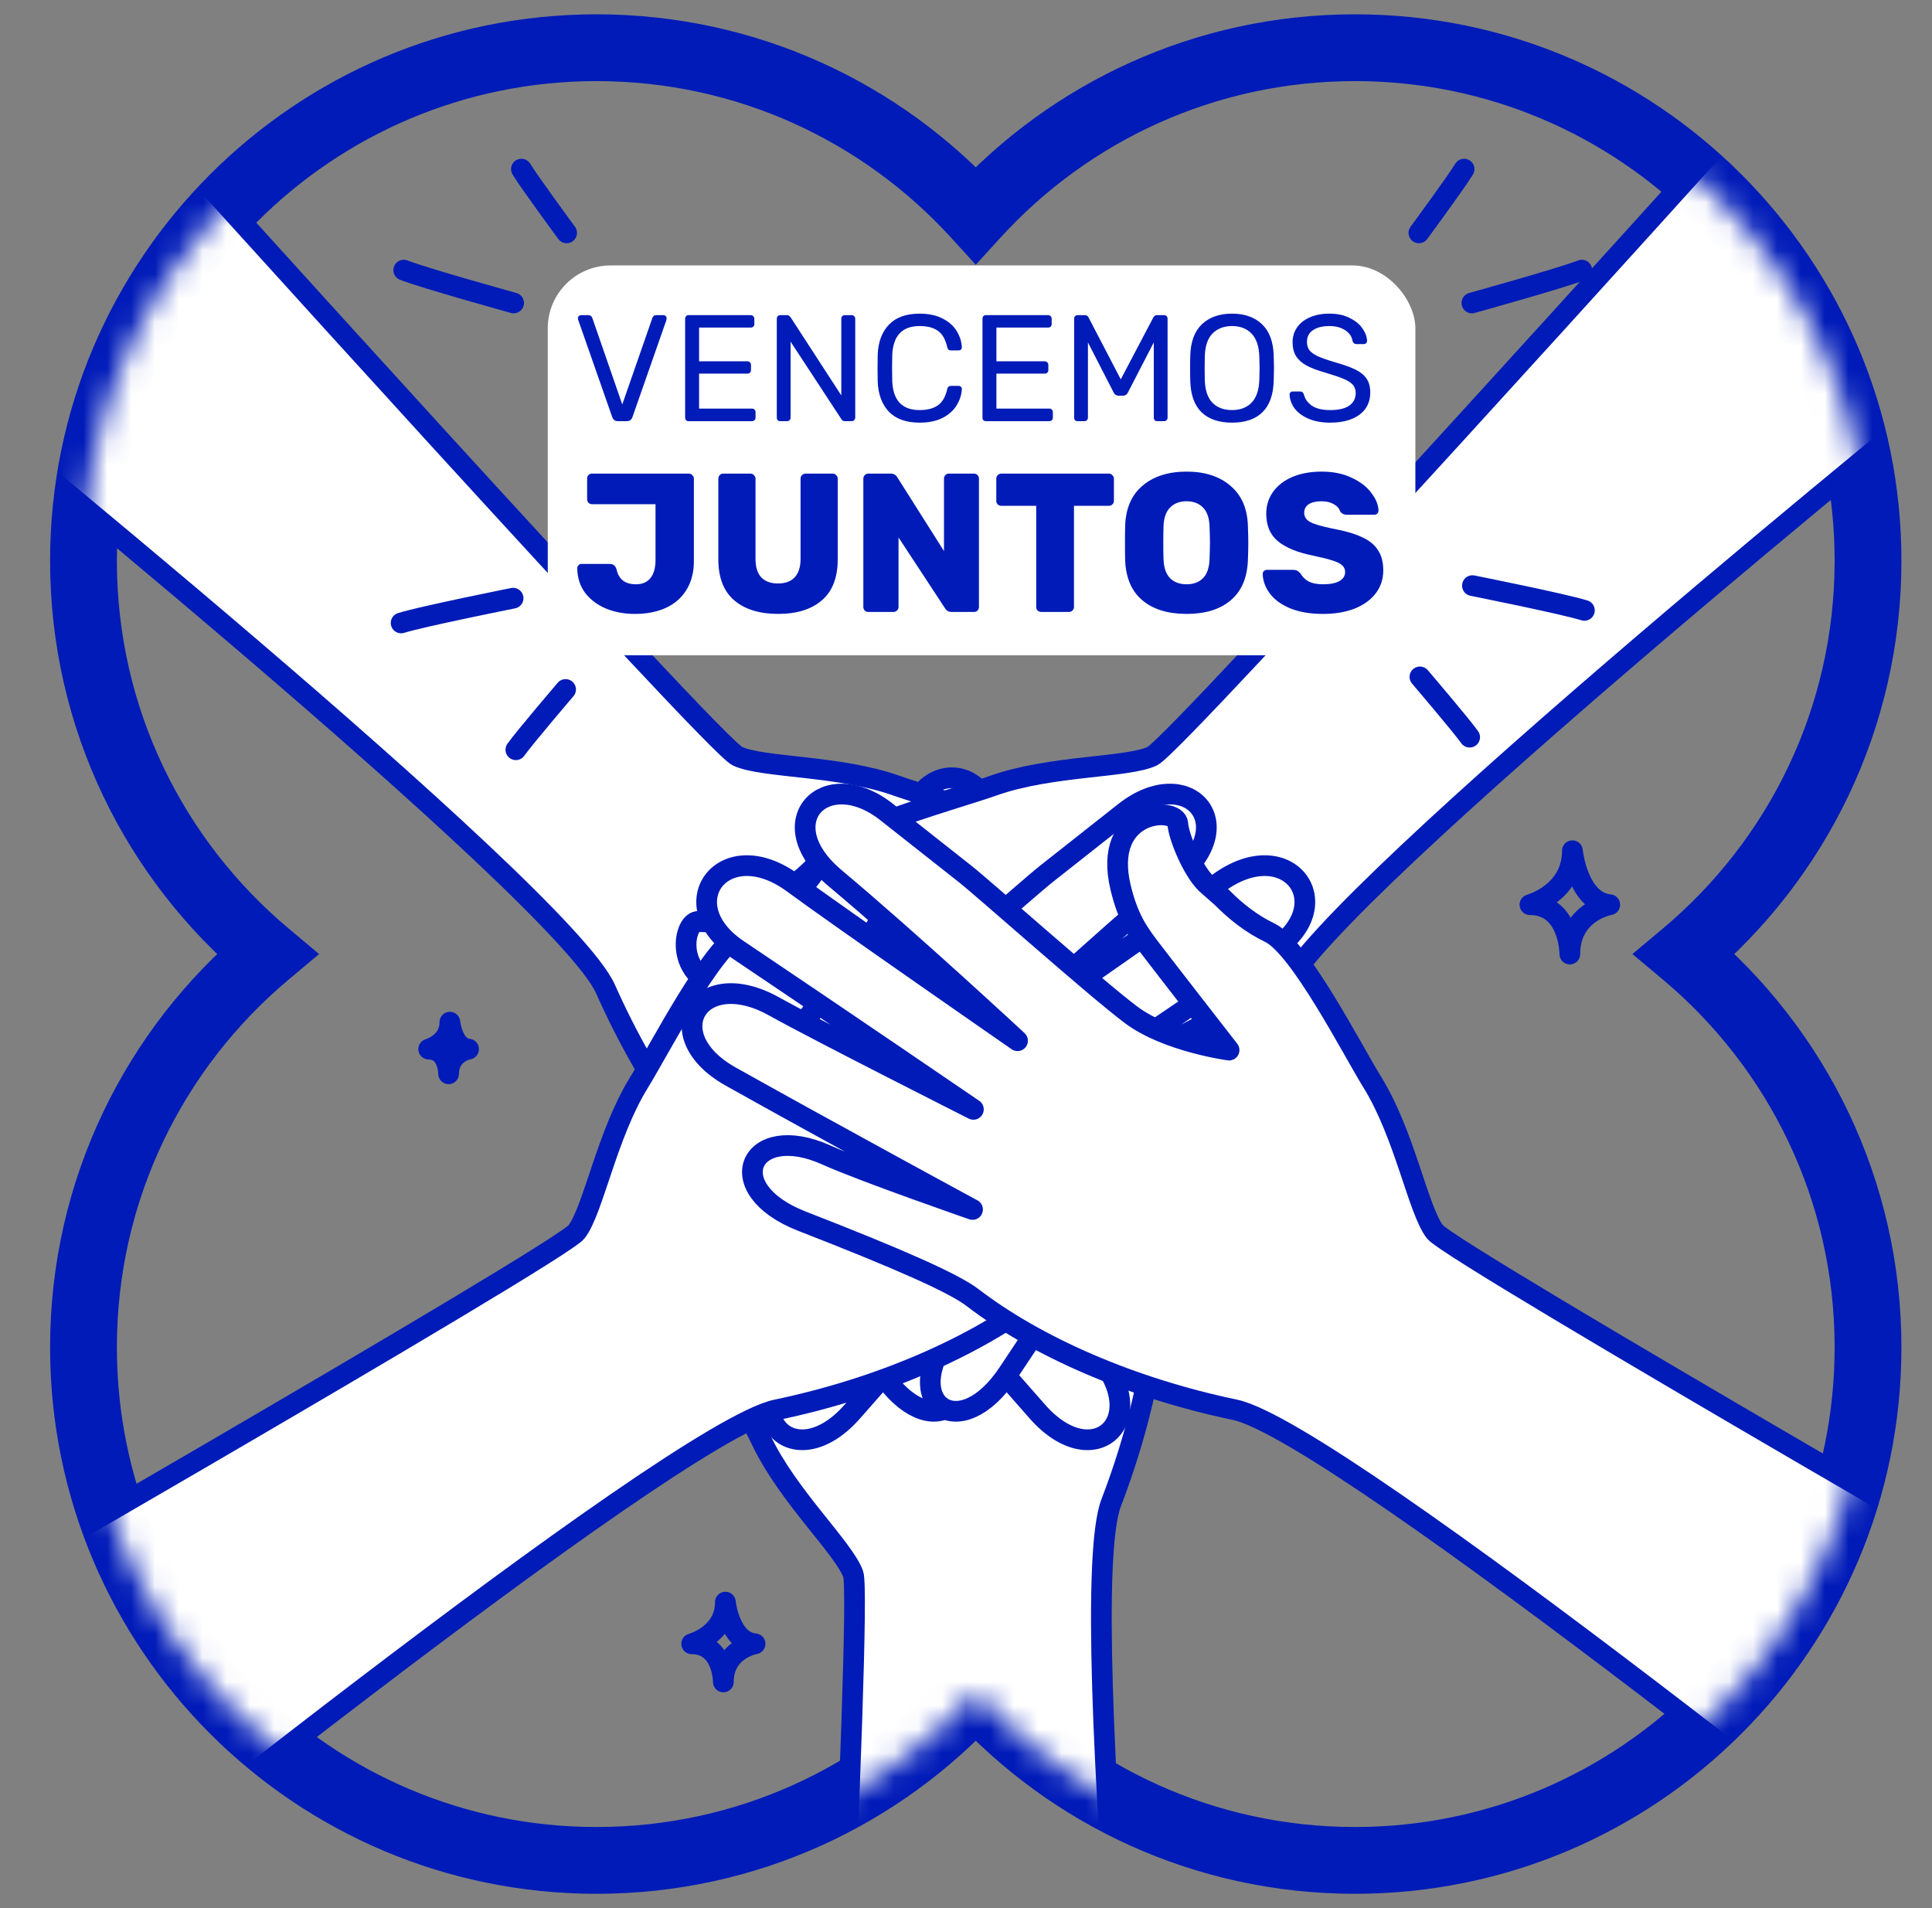
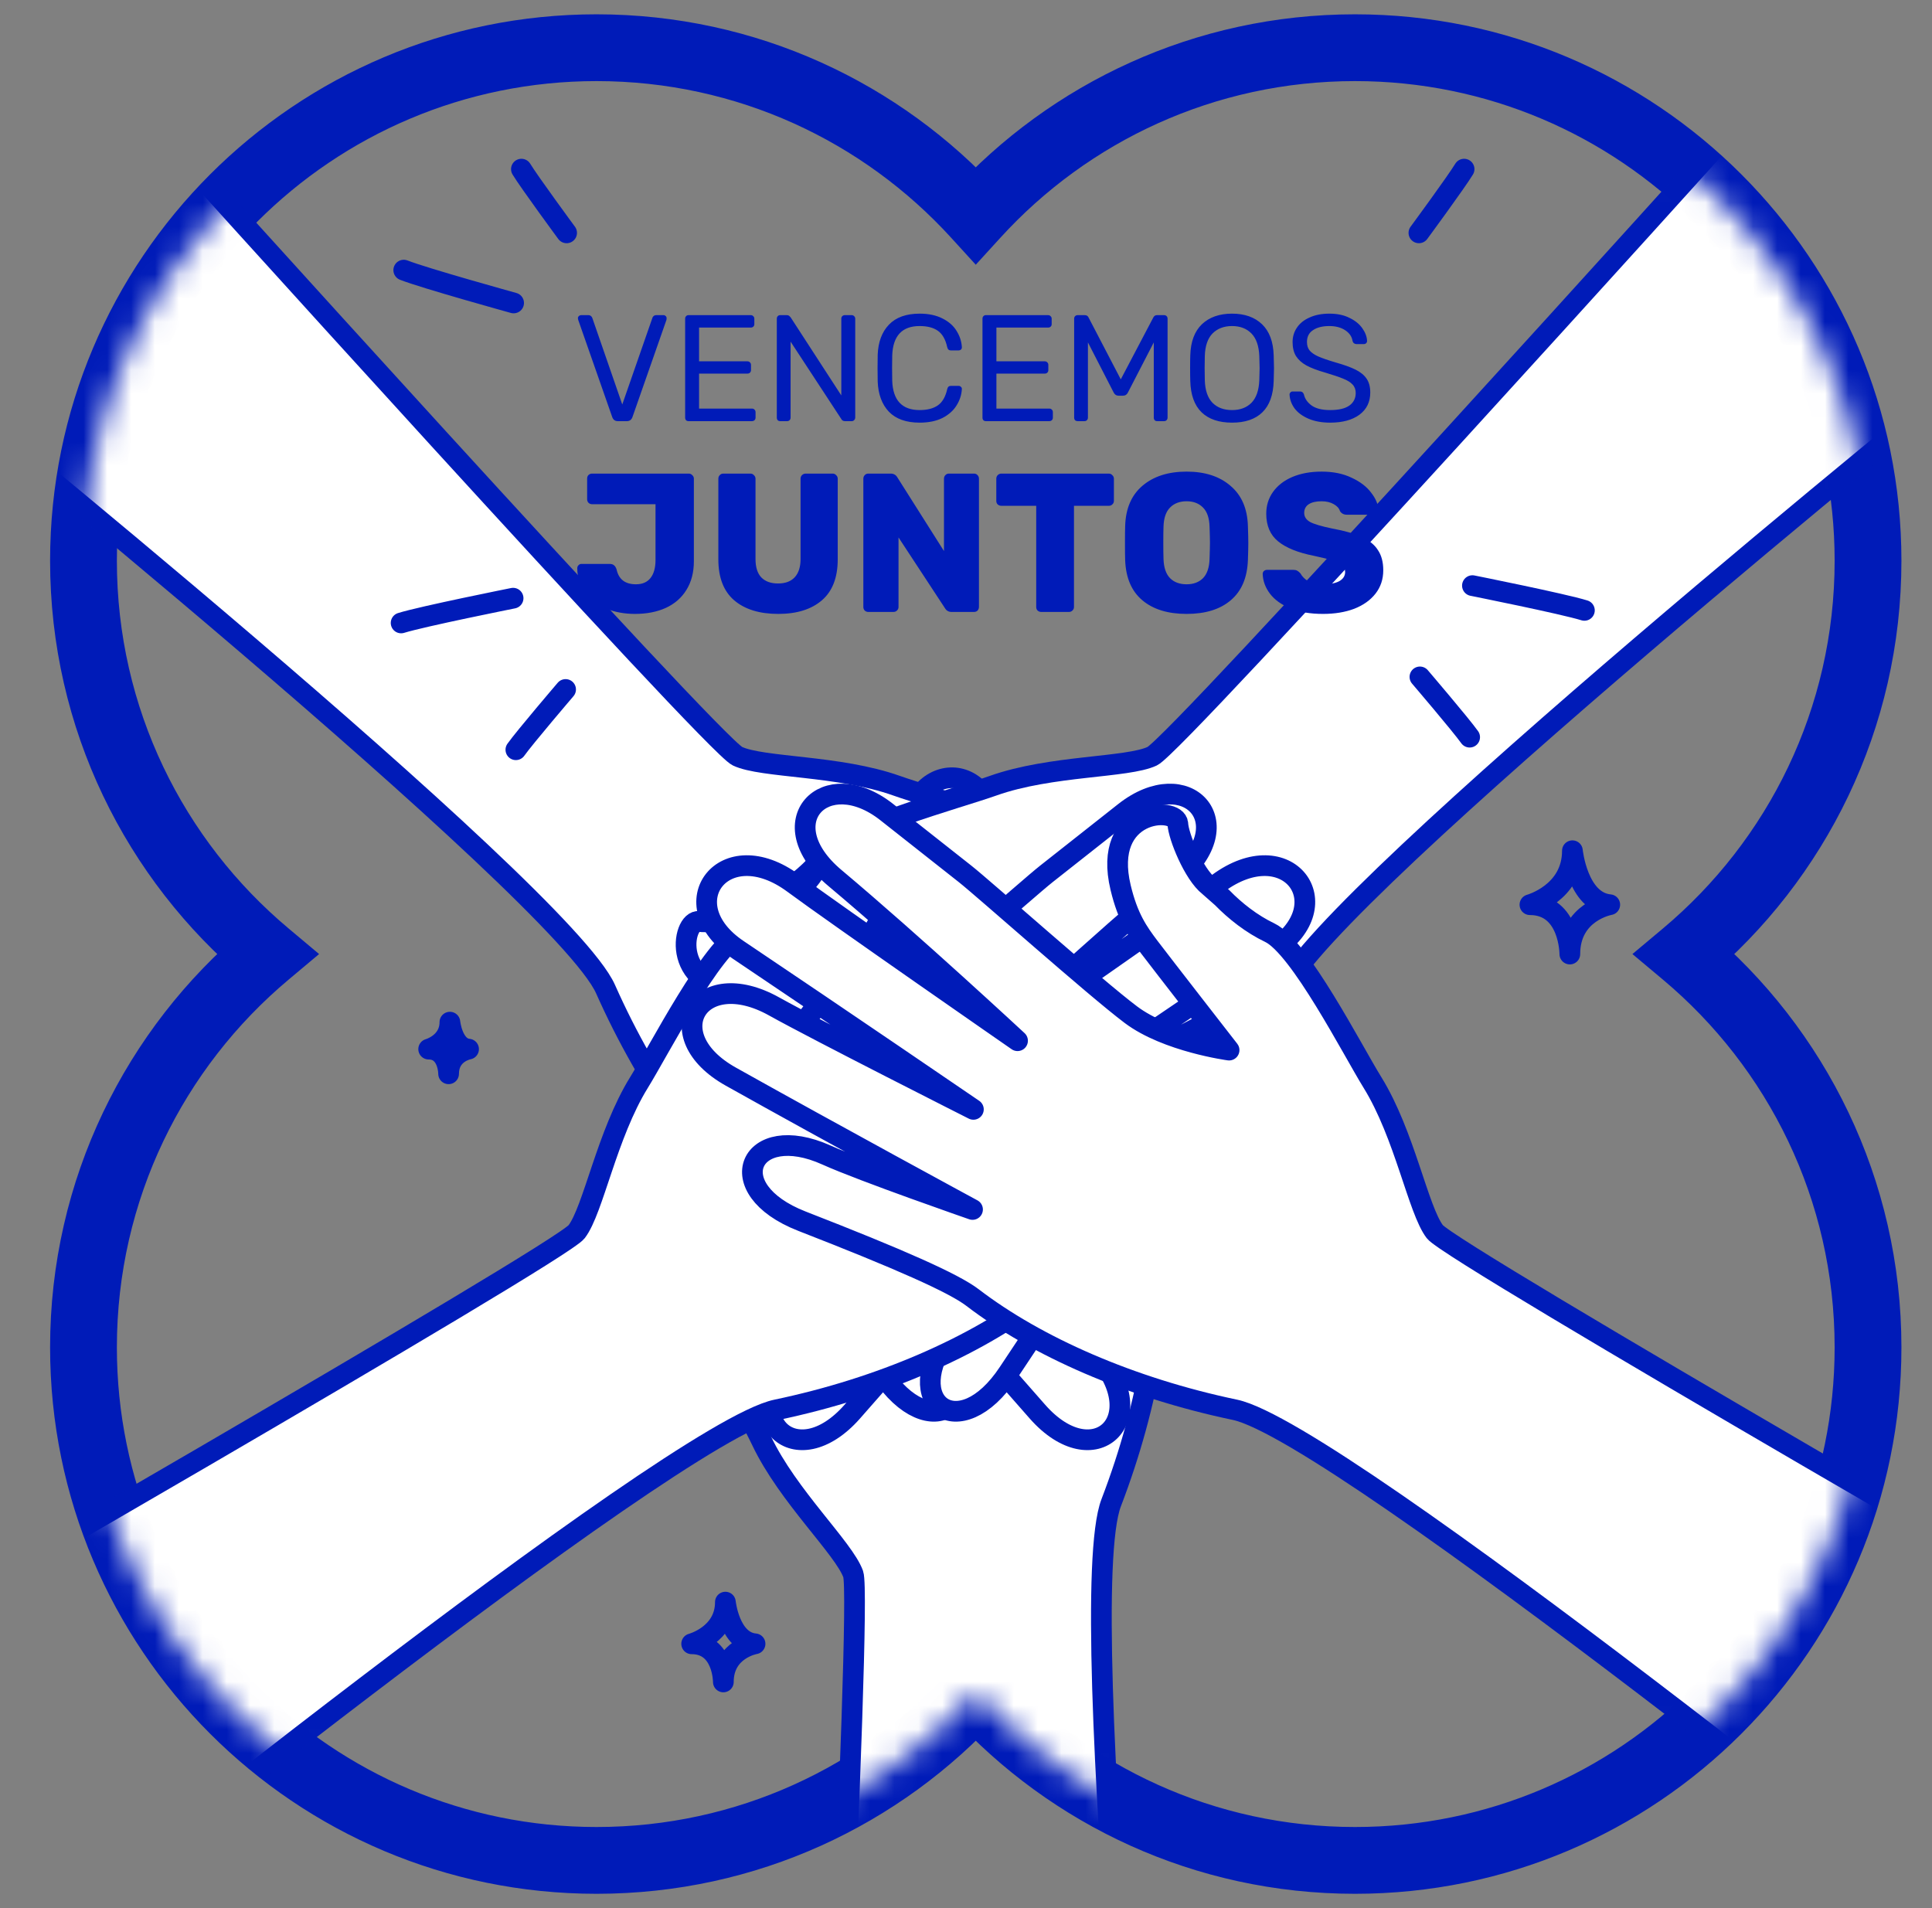
<svg xmlns="http://www.w3.org/2000/svg" width="81" height="80" viewBox="0 0 81 80" fill="none">
  <rect x="0" y="0" width="81" height="80" fill="#808080" stroke="none" />
  <mask id="path-1-outside-1_22462_13216" maskUnits="userSpaceOnUse" x="1.5" y="0" width="79" height="80" fill="black">
    <rect fill="white" x="1.5" width="79" height="80" />
    <path d="M56.809 2C68.688 2 78.318 11.631 78.318 23.511C78.318 30.133 75.325 36.054 70.619 40C75.325 43.946 78.318 49.868 78.318 56.49C78.318 68.37 68.688 78 56.809 78C50.51 78 44.843 75.292 40.909 70.978C36.975 75.292 31.309 78 25.011 78C13.131 78 3.5 68.37 3.5 56.49C3.5 49.868 6.493 43.946 11.199 40C6.493 36.054 3.5 30.133 3.5 23.511C3.5 11.631 13.131 2 25.011 2C31.309 2 36.975 4.707 40.909 9.021C44.843 4.707 50.51 2 56.809 2ZM40.909 37.998C40.259 38.711 39.561 39.38 38.821 40C39.561 40.62 40.259 41.288 40.909 42.001C41.559 41.288 42.257 40.62 42.997 40C42.257 39.38 41.559 38.711 40.909 37.998Z" />
  </mask>
  <path d="M56.809 2L56.809 0.6H56.809V2ZM78.318 23.511L79.718 23.511V23.511H78.318ZM70.619 40L69.72 38.927L68.44 40L69.72 41.073L70.619 40ZM78.318 56.49L79.718 56.49V56.49H78.318ZM56.809 78V79.4H56.809L56.809 78ZM40.909 70.978L41.944 70.034L40.909 68.9L39.875 70.034L40.909 70.978ZM25.011 78V79.4H25.011L25.011 78ZM3.5 56.49H2.1V56.49L3.5 56.49ZM11.199 40L12.099 41.073L13.378 40L12.099 38.927L11.199 40ZM3.5 23.511H2.1V23.511L3.5 23.511ZM25.011 2L25.011 0.6H25.011V2ZM40.909 9.021L39.875 9.965L40.909 11.099L41.944 9.965L40.909 9.021ZM40.909 37.998L41.944 37.055L40.909 35.92L39.875 37.055L40.909 37.998ZM38.821 40L37.922 38.927L36.642 40L37.922 41.073L38.821 40ZM40.909 42.001L39.875 42.944L40.909 44.079L41.944 42.944L40.909 42.001ZM42.997 40L43.897 41.073L45.176 40L43.897 38.927L42.997 40ZM56.809 2L56.809 3.4C67.915 3.4 76.918 12.404 76.918 23.511H78.318H79.718C79.718 10.858 69.462 0.6 56.809 0.6L56.809 2ZM78.318 23.511L76.918 23.511C76.918 29.701 74.122 35.236 69.72 38.927L70.619 40L71.519 41.073C76.528 36.873 79.718 30.564 79.718 23.511L78.318 23.511ZM70.619 40L69.72 41.073C74.122 44.764 76.918 50.3 76.918 56.49H78.318H79.718C79.718 49.437 76.528 43.127 71.519 38.927L70.619 40ZM78.318 56.49L76.918 56.49C76.918 67.597 67.915 76.6 56.809 76.6L56.809 78L56.809 79.4C69.461 79.4 79.718 69.143 79.718 56.49L78.318 56.49ZM56.809 78V76.6C50.92 76.6 45.624 74.07 41.944 70.034L40.909 70.978L39.875 71.921C44.063 76.514 50.099 79.4 56.809 79.4V78ZM40.909 70.978L39.875 70.034C36.195 74.07 30.899 76.6 25.011 76.6L25.011 78L25.011 79.4C31.72 79.4 37.756 76.514 41.944 71.921L40.909 70.978ZM25.011 78V76.6C13.904 76.6 4.9 67.597 4.9 56.49L3.5 56.49L2.1 56.49C2.1 69.143 12.358 79.4 25.011 79.4V78ZM3.5 56.49H4.9C4.9 50.3 7.696 44.764 12.099 41.073L11.199 40L10.3 38.927C5.29 43.127 2.1 49.437 2.1 56.49H3.5ZM11.199 40L12.099 38.927C7.696 35.236 4.9 29.701 4.9 23.511L3.5 23.511L2.1 23.511C2.1 30.564 5.29 36.873 10.3 41.073L11.199 40ZM3.5 23.511H4.9C4.9 12.404 13.904 3.4 25.011 3.4V2V0.6C12.358 0.6 2.1 10.858 2.1 23.511H3.5ZM25.011 2L25.011 3.4C30.899 3.4 36.195 5.929 39.875 9.965L40.909 9.021L41.944 8.078C37.756 3.485 31.719 0.6 25.011 0.6L25.011 2ZM40.909 9.021L41.944 9.965C45.623 5.929 50.92 3.4 56.809 3.4V2V0.6C50.1 0.6 44.063 3.485 39.875 8.078L40.909 9.021ZM40.909 37.998L39.875 37.055C39.267 37.721 38.614 38.347 37.922 38.927L38.821 40L39.721 41.073C40.508 40.413 41.251 39.701 41.944 38.941L40.909 37.998ZM38.821 40L37.922 41.073C38.615 41.654 39.268 42.279 39.875 42.944L40.909 42.001L41.944 41.058C41.251 40.298 40.507 39.587 39.721 38.927L38.821 40ZM40.909 42.001L41.944 42.944C42.551 42.279 43.204 41.654 43.897 41.073L42.997 40L42.098 38.927C41.311 39.587 40.568 40.298 39.875 41.058L40.909 42.001ZM42.997 40L43.897 38.927C43.204 38.347 42.551 37.721 41.944 37.055L40.909 37.998L39.875 38.941C40.567 39.701 41.31 40.413 42.098 41.073L42.997 40Z" fill="#001BB8" mask="url(#path-1-outside-1_22462_13216)" />
  <mask id="mask0_22462_13216" style="mask-type:alpha" maskUnits="userSpaceOnUse" x="3" y="2" width="76" height="76">
    <path fill-rule="evenodd" clip-rule="evenodd" d="M40.909 70.978C36.975 75.293 31.309 78 25.01 78C13.13 78 3.5 68.369 3.5 56.49C3.5 49.868 6.492 43.946 11.197 40C6.492 36.054 3.5 30.132 3.5 23.51C3.5 11.63 13.13 2 25.01 2C31.309 2 36.975 4.707 40.909 9.022C44.843 4.707 50.51 2 56.808 2C68.688 2 78.319 11.63 78.319 23.51C78.319 30.132 75.327 36.054 70.622 40C75.327 43.946 78.319 49.868 78.319 56.49C78.319 68.369 68.688 78 56.808 78C50.51 78 44.843 75.293 40.909 70.978Z" fill="#FF4633" />
  </mask>
  <g mask="url(#mask0_22462_13216)">
    <path d="M34.05 54.618C34.05 54.618 35.17 52.239 35.034 50.354C34.898 48.469 33.94 42.329 33.843 41.309C33.739 40.227 33.566 38.401 33.448 37.154C33.136 33.873 36.495 33.223 36.947 36.821C37.478 41.05 38.528 46.955 38.528 46.955C38.528 46.955 38.217 37.639 38.078 35.488C37.844 31.869 41.615 31.599 41.676 35.036C41.766 40.023 41.949 46.961 41.949 46.961C41.949 46.961 42.718 39.689 42.852 37.603C43.083 33.998 46.532 34.109 46.31 37.669C46.002 42.596 45.494 49.206 45.494 49.206C45.494 49.206 46.647 44.482 46.896 42.827C47.422 39.337 50.537 39.782 49.783 43.468C48.903 47.769 48.518 50.214 48.598 51.205C48.868 54.578 48.195 58.813 46.587 63.005C44.977 67.197 48.611 101.373 48.611 101.373L34.371 101.707C34.371 101.707 36.161 67.086 35.771 65.998C35.38 64.909 33.032 62.727 31.929 60.404C31.253 58.98 28.811 54.763 28.987 53.378C29.093 52.55 29.012 51.674 28.837 50.909L28.727 50.181C28.655 49.37 27.661 47.967 27.242 47.667C26.63 47.231 28.451 44.651 30.791 47.103C31.697 48.052 31.965 48.725 32.234 49.461C32.503 50.196 34.048 54.618 34.048 54.618H34.05Z" fill="white" stroke="#001BB8" stroke-width="0.868" stroke-linecap="round" stroke-linejoin="round" />
    <path d="M40.182 38.532C40.182 38.532 41.074 41.006 42.502 42.244C43.931 43.481 48.949 47.145 49.74 47.798C50.579 48.49 51.992 49.659 52.958 50.457C55.498 52.556 53.583 55.391 50.718 53.167C47.352 50.553 42.434 47.119 42.434 47.119C42.434 47.119 49.242 53.487 50.861 54.909C53.585 57.303 51.11 60.16 48.637 57.774C45.047 54.311 40.012 49.535 40.012 49.535C40.012 49.535 44.61 55.221 45.99 56.791C48.376 59.504 45.859 61.864 43.499 59.189C40.233 55.487 35.917 50.455 35.917 50.455C35.917 50.455 38.443 54.61 39.436 55.956C41.532 58.795 39.014 60.683 36.942 57.544C34.523 53.879 33.066 51.879 32.308 51.235C29.731 49.041 27.212 45.571 25.387 41.469C23.561 37.366 -3.174 15.769 -3.174 15.769L6.658 5.464C6.658 5.464 29.874 31.21 30.918 31.704C31.963 32.198 35.167 32.08 37.59 32.942C39.075 33.471 43.784 34.726 44.637 35.83C45.148 36.49 45.825 37.053 46.489 37.47L47.082 37.907C47.708 38.429 49.401 38.72 49.909 38.634C50.65 38.509 51.187 41.621 47.799 41.542C46.487 41.511 45.822 41.226 45.112 40.896C44.401 40.565 40.182 38.533 40.182 38.533V38.532Z" fill="white" stroke="#001BB8" stroke-width="0.868" stroke-linecap="round" stroke-linejoin="round" />
    <path d="M39.044 38.532C39.044 38.532 38.153 41.006 36.725 42.244C35.296 43.482 30.277 47.145 29.486 47.798C28.648 48.49 27.235 49.659 26.269 50.457C23.729 52.556 25.644 55.391 28.509 53.167C31.875 50.553 36.792 47.119 36.792 47.119C36.792 47.119 29.985 53.487 28.366 54.909C25.642 57.303 28.117 60.16 30.59 57.774C34.18 54.311 39.215 49.535 39.215 49.535C39.215 49.535 34.616 55.221 33.237 56.791C30.85 59.504 33.368 61.864 35.728 59.189C38.994 55.487 43.31 50.455 43.31 50.455C43.31 50.455 40.784 54.61 39.791 55.956C37.695 58.795 40.212 60.683 42.285 57.544C44.704 53.879 46.161 51.879 46.919 51.235C49.495 49.041 52.014 45.571 53.84 41.469C55.666 37.367 82.402 15.77 82.402 15.77L72.568 5.464C72.568 5.464 49.353 31.21 48.308 31.704C47.264 32.198 44.06 32.08 41.636 32.942C40.151 33.471 35.443 34.726 34.59 35.83C34.079 36.49 33.401 37.053 32.737 37.47L32.144 37.907C31.519 38.429 29.826 38.72 29.317 38.634C28.576 38.509 28.04 41.621 31.428 41.542C32.739 41.511 33.405 41.226 34.115 40.896C34.824 40.565 39.044 38.533 39.044 38.533V38.532Z" fill="white" stroke="#001BB8" stroke-width="0.868" stroke-linecap="round" stroke-linejoin="round" />
    <path d="M32.802 44.027C32.802 44.027 35.408 43.678 36.919 42.542C38.43 41.406 43.068 37.272 43.874 36.636C44.727 35.962 46.168 34.826 47.151 34.051C49.739 32.009 52.107 34.479 49.329 36.811C46.063 39.551 41.671 43.634 41.671 43.634C41.671 43.634 49.331 38.322 51.062 37.039C53.976 34.881 56.248 37.901 53.394 39.817C49.252 42.597 43.522 46.512 43.522 46.512C43.522 46.512 50.05 43.216 51.874 42.198C55.029 40.437 56.806 43.395 53.694 45.138C49.386 47.551 43.558 50.709 43.558 50.709C43.558 50.709 48.153 49.116 49.678 48.428C52.895 46.977 54.21 49.837 50.705 51.202C46.613 52.795 44.35 53.797 43.56 54.401C40.873 56.457 36.949 58.188 32.555 59.108C28.16 60.029 1.415 81.614 1.415 81.614L-6.588 69.83C-6.588 69.83 23.472 52.561 24.175 51.643C24.878 50.725 25.438 47.569 26.792 45.382C27.622 44.041 29.84 39.703 31.1 39.102C31.853 38.742 32.545 38.198 33.092 37.636L33.645 37.149C34.287 36.648 34.928 35.053 34.951 34.539C34.986 33.789 38.141 33.92 37.349 37.215C37.043 38.49 36.622 39.08 36.151 39.706C35.678 40.331 32.802 44.027 32.802 44.027Z" fill="white" stroke="#001BB8" stroke-width="0.868" stroke-linecap="round" stroke-linejoin="round" />
    <path d="M51.53 44.027C51.53 44.027 48.924 43.678 47.413 42.542C45.902 41.406 41.264 37.272 40.458 36.636C39.605 35.962 38.164 34.826 37.181 34.051C34.593 32.009 32.226 34.479 35.004 36.811C38.269 39.551 42.661 43.634 42.661 43.634C42.661 43.634 35.001 38.322 33.27 37.039C30.357 34.881 28.085 37.901 30.938 39.817C35.08 42.597 40.81 46.512 40.81 46.512C40.81 46.512 34.283 43.216 32.458 42.198C29.303 40.437 27.526 43.395 30.638 45.138C34.946 47.551 40.774 50.709 40.774 50.709C40.774 50.709 36.179 49.116 34.654 48.428C31.437 46.977 30.122 49.837 33.627 51.202C37.719 52.795 39.982 53.797 40.772 54.401C43.459 56.457 47.383 58.188 51.777 59.108C56.172 60.029 82.917 81.614 82.917 81.614L90.92 69.83C90.92 69.83 60.86 52.561 60.157 51.643C59.454 50.725 58.894 47.569 57.54 45.382C56.71 44.041 54.492 39.703 53.233 39.102C52.479 38.742 51.787 38.198 51.24 37.636L50.687 37.149C50.045 36.648 49.404 35.053 49.381 34.539C49.346 33.789 46.191 33.92 46.983 37.215C47.289 38.49 47.71 39.08 48.182 39.706C48.654 40.331 51.53 44.027 51.53 44.027Z" fill="white" stroke="#001BB8" stroke-width="0.868" stroke-linecap="round" stroke-linejoin="round" />
  </g>
  <path fill-rule="evenodd" clip-rule="evenodd" d="M28.998 68.919C28.998 68.919 30.412 68.544 30.412 67.171C30.412 67.171 30.584 68.823 31.656 68.919C31.656 68.919 30.327 69.145 30.327 70.518C30.327 70.518 30.327 68.919 28.998 68.919Z" stroke="#001BB8" stroke-width="0.868" stroke-linecap="round" stroke-linejoin="round" />
  <path fill-rule="evenodd" clip-rule="evenodd" d="M17.972 43.986C17.972 43.986 18.862 43.743 18.862 42.855C18.862 42.855 18.97 43.924 19.645 43.986C19.645 43.986 18.808 44.132 18.808 45.02C18.808 45.02 18.808 43.986 17.972 43.986Z" stroke="#001BB8" stroke-width="0.868" stroke-linecap="round" stroke-linejoin="round" />
  <path fill-rule="evenodd" clip-rule="evenodd" d="M64.143 37.931C64.143 37.931 65.924 37.445 65.924 35.668C65.924 35.668 66.14 37.806 67.49 37.931C67.49 37.931 65.816 38.223 65.816 40C65.816 40 65.816 37.931 64.143 37.931Z" stroke="#001BB8" stroke-width="0.868" stroke-linecap="round" stroke-linejoin="round" />
  <path d="M61.732 24.553C61.732 24.553 65.536 25.314 66.427 25.591" stroke="#001BB8" stroke-width="0.868" stroke-linecap="round" stroke-linejoin="round" />
  <path d="M59.531 28.38C59.531 28.38 61.248 30.389 61.616 30.907" stroke="#001BB8" stroke-width="0.868" stroke-linecap="round" stroke-linejoin="round" />
  <path d="M21.512 25.08C21.512 25.08 17.707 25.841 16.817 26.118" stroke="#001BB8" stroke-width="0.868" stroke-linecap="round" stroke-linejoin="round" />
  <path d="M23.713 28.907C23.713 28.907 21.995 30.916 21.628 31.434" stroke="#001BB8" stroke-width="0.868" stroke-linecap="round" stroke-linejoin="round" />
-   <path d="M61.71 12.702C61.71 12.702 65.449 11.666 66.317 11.325" stroke="#001BB8" stroke-width="0.868" stroke-linecap="round" stroke-linejoin="round" />
  <path d="M59.488 9.763C59.488 9.763 61.055 7.634 61.383 7.091" stroke="#001BB8" stroke-width="0.868" stroke-linecap="round" stroke-linejoin="round" />
  <path d="M21.534 12.702C21.534 12.702 17.795 11.666 16.927 11.325" stroke="#001BB8" stroke-width="0.868" stroke-linecap="round" stroke-linejoin="round" />
  <path d="M23.756 9.763C23.756 9.763 22.189 7.634 21.86 7.091" stroke="#001BB8" stroke-width="0.868" stroke-linecap="round" stroke-linejoin="round" />
-   <rect x="22.965" y="11.129" width="36.375" height="16.343" rx="2.636" fill="white" />
  <path d="M25.898 17.657C25.788 17.657 25.712 17.602 25.67 17.492L24.241 13.41L24.229 13.34C24.229 13.306 24.241 13.277 24.267 13.251C24.297 13.226 24.328 13.213 24.362 13.213H24.667C24.713 13.213 24.749 13.226 24.775 13.251C24.804 13.273 24.823 13.298 24.832 13.328L26.089 16.958L27.352 13.328C27.36 13.298 27.377 13.273 27.403 13.251C27.432 13.226 27.47 13.213 27.517 13.213H27.822C27.855 13.213 27.885 13.226 27.91 13.251C27.936 13.277 27.948 13.306 27.948 13.34C27.948 13.37 27.946 13.393 27.942 13.41L26.514 17.492C26.472 17.602 26.395 17.657 26.285 17.657H25.898ZM28.865 17.657C28.822 17.657 28.788 17.644 28.763 17.619C28.738 17.589 28.725 17.553 28.725 17.511V13.366C28.725 13.319 28.738 13.283 28.763 13.258C28.788 13.228 28.822 13.213 28.865 13.213H31.473C31.52 13.213 31.556 13.228 31.581 13.258C31.611 13.283 31.626 13.319 31.626 13.366V13.594C31.626 13.636 31.611 13.67 31.581 13.696C31.556 13.721 31.52 13.734 31.473 13.734H29.309V15.149H31.334C31.38 15.149 31.416 15.164 31.442 15.194C31.471 15.219 31.486 15.255 31.486 15.302V15.518C31.486 15.56 31.471 15.596 31.442 15.625C31.416 15.651 31.38 15.664 31.334 15.664H29.309V17.13H31.524C31.571 17.13 31.607 17.145 31.632 17.174C31.662 17.2 31.677 17.236 31.677 17.282V17.511C31.677 17.553 31.662 17.589 31.632 17.619C31.602 17.644 31.567 17.657 31.524 17.657H28.865ZM32.708 17.657C32.666 17.657 32.632 17.644 32.606 17.619C32.581 17.589 32.568 17.553 32.568 17.511V13.366C32.568 13.319 32.581 13.283 32.606 13.258C32.632 13.228 32.666 13.213 32.708 13.213H32.987C33.029 13.213 33.061 13.222 33.082 13.239C33.103 13.256 33.125 13.277 33.146 13.302L35.272 16.578V13.366C35.272 13.319 35.285 13.283 35.31 13.258C35.34 13.228 35.376 13.213 35.418 13.213H35.704C35.751 13.213 35.786 13.228 35.812 13.258C35.842 13.283 35.856 13.319 35.856 13.366V17.504C35.856 17.547 35.842 17.583 35.812 17.612C35.786 17.642 35.753 17.657 35.71 17.657H35.425C35.353 17.657 35.302 17.627 35.272 17.568L33.146 14.324V17.511C33.146 17.553 33.131 17.589 33.101 17.619C33.076 17.644 33.042 17.657 33 17.657H32.708ZM38.556 17.72C37.993 17.72 37.564 17.568 37.268 17.263C36.976 16.954 36.819 16.533 36.798 16C36.794 15.886 36.792 15.7 36.792 15.441C36.792 15.179 36.794 14.989 36.798 14.87C36.819 14.337 36.976 13.918 37.268 13.613C37.564 13.304 37.993 13.15 38.556 13.15C38.933 13.15 39.252 13.218 39.515 13.353C39.777 13.484 39.974 13.658 40.105 13.873C40.24 14.089 40.315 14.32 40.327 14.565C40.327 14.604 40.312 14.635 40.283 14.661C40.258 14.682 40.226 14.692 40.188 14.692H39.87C39.828 14.692 39.794 14.682 39.769 14.661C39.743 14.639 39.724 14.604 39.712 14.553C39.64 14.227 39.508 13.998 39.318 13.867C39.132 13.736 38.878 13.67 38.556 13.67C37.82 13.67 37.437 14.081 37.407 14.902C37.403 15.016 37.401 15.192 37.401 15.429C37.401 15.666 37.403 15.845 37.407 15.968C37.437 16.785 37.82 17.193 38.556 17.193C38.874 17.193 39.128 17.128 39.318 16.997C39.508 16.865 39.64 16.639 39.712 16.317C39.724 16.267 39.743 16.231 39.769 16.209C39.794 16.188 39.828 16.178 39.87 16.178H40.188C40.226 16.178 40.258 16.19 40.283 16.216C40.312 16.237 40.327 16.267 40.327 16.305C40.315 16.55 40.24 16.781 40.105 16.997C39.974 17.212 39.777 17.388 39.515 17.523C39.252 17.655 38.933 17.72 38.556 17.72ZM41.33 17.657C41.288 17.657 41.254 17.644 41.229 17.619C41.203 17.589 41.191 17.553 41.191 17.511V13.366C41.191 13.319 41.203 13.283 41.229 13.258C41.254 13.228 41.288 13.213 41.33 13.213H43.939C43.986 13.213 44.022 13.228 44.047 13.258C44.077 13.283 44.092 13.319 44.092 13.366V13.594C44.092 13.636 44.077 13.67 44.047 13.696C44.022 13.721 43.986 13.734 43.939 13.734H41.775V15.149H43.8C43.846 15.149 43.882 15.164 43.908 15.194C43.937 15.219 43.952 15.255 43.952 15.302V15.518C43.952 15.56 43.937 15.596 43.908 15.625C43.882 15.651 43.846 15.664 43.8 15.664H41.775V17.13H43.99C44.037 17.13 44.073 17.145 44.098 17.174C44.128 17.2 44.142 17.236 44.142 17.282V17.511C44.142 17.553 44.128 17.589 44.098 17.619C44.068 17.644 44.032 17.657 43.99 17.657H41.33ZM45.18 17.657C45.138 17.657 45.102 17.644 45.072 17.619C45.047 17.589 45.034 17.553 45.034 17.511V13.366C45.034 13.319 45.047 13.283 45.072 13.258C45.098 13.228 45.133 13.213 45.18 13.213H45.478C45.555 13.213 45.608 13.245 45.637 13.309L46.989 15.905L48.354 13.309C48.388 13.245 48.438 13.213 48.506 13.213H48.805C48.851 13.213 48.887 13.228 48.913 13.258C48.938 13.283 48.951 13.319 48.951 13.366V17.511C48.951 17.553 48.936 17.589 48.906 17.619C48.881 17.644 48.847 17.657 48.805 17.657H48.513C48.47 17.657 48.436 17.644 48.411 17.619C48.386 17.589 48.373 17.553 48.373 17.511V14.356L47.288 16.457C47.245 16.546 47.178 16.59 47.084 16.59H46.894C46.805 16.59 46.737 16.546 46.691 16.457L45.612 14.356V17.511C45.612 17.553 45.597 17.589 45.567 17.619C45.542 17.644 45.508 17.657 45.466 17.657H45.18ZM51.654 17.72C51.104 17.72 50.679 17.576 50.379 17.288C50.078 16.997 49.919 16.558 49.903 15.975C49.898 15.848 49.896 15.668 49.896 15.435C49.896 15.202 49.898 15.024 49.903 14.902C49.919 14.326 50.082 13.89 50.391 13.594C50.704 13.298 51.126 13.15 51.654 13.15C52.183 13.15 52.602 13.298 52.911 13.594C53.22 13.89 53.383 14.326 53.4 14.902C53.408 15.147 53.413 15.325 53.413 15.435C53.413 15.541 53.408 15.721 53.4 15.975C53.383 16.558 53.224 16.997 52.924 17.288C52.628 17.576 52.205 17.72 51.654 17.72ZM51.654 17.193C51.993 17.193 52.264 17.092 52.467 16.889C52.67 16.681 52.78 16.366 52.797 15.943C52.806 15.689 52.81 15.52 52.81 15.435C52.81 15.342 52.806 15.173 52.797 14.927C52.78 14.504 52.67 14.189 52.467 13.981C52.264 13.774 51.993 13.67 51.654 13.67C51.316 13.67 51.043 13.774 50.836 13.981C50.633 14.189 50.525 14.504 50.512 14.927C50.508 15.05 50.505 15.219 50.505 15.435C50.505 15.647 50.508 15.816 50.512 15.943C50.525 16.366 50.633 16.681 50.836 16.889C51.039 17.092 51.312 17.193 51.654 17.193ZM55.767 17.72C55.419 17.72 55.117 17.665 54.859 17.555C54.605 17.445 54.41 17.301 54.275 17.123C54.144 16.942 54.074 16.747 54.065 16.54C54.065 16.506 54.078 16.476 54.103 16.451C54.129 16.425 54.16 16.413 54.199 16.413H54.51C54.586 16.413 54.639 16.455 54.668 16.54C54.706 16.717 54.814 16.872 54.992 17.003C55.174 17.13 55.432 17.193 55.767 17.193C56.126 17.193 56.395 17.13 56.573 17.003C56.75 16.876 56.839 16.7 56.839 16.476C56.839 16.332 56.795 16.214 56.706 16.121C56.621 16.027 56.492 15.947 56.319 15.879C56.15 15.807 55.893 15.721 55.551 15.619C55.225 15.526 54.965 15.427 54.77 15.321C54.58 15.215 54.436 15.086 54.338 14.934C54.241 14.777 54.192 14.58 54.192 14.343C54.192 14.115 54.254 13.912 54.376 13.734C54.499 13.552 54.677 13.41 54.91 13.309C55.142 13.203 55.417 13.15 55.735 13.15C56.065 13.15 56.346 13.209 56.579 13.328C56.816 13.442 56.996 13.588 57.118 13.766C57.241 13.939 57.307 14.115 57.315 14.292C57.315 14.331 57.303 14.362 57.277 14.388C57.252 14.413 57.22 14.426 57.182 14.426H56.865C56.831 14.426 56.799 14.415 56.769 14.394C56.74 14.373 56.719 14.341 56.706 14.299C56.681 14.117 56.579 13.967 56.401 13.848C56.224 13.73 56.001 13.67 55.735 13.67C55.447 13.67 55.218 13.727 55.049 13.842C54.88 13.952 54.795 14.117 54.795 14.337C54.795 14.485 54.833 14.606 54.91 14.699C54.99 14.792 55.111 14.874 55.271 14.946C55.436 15.018 55.675 15.101 55.989 15.194C56.348 15.295 56.63 15.397 56.833 15.498C57.04 15.6 57.195 15.727 57.296 15.879C57.398 16.027 57.449 16.22 57.449 16.457C57.449 16.855 57.296 17.166 56.992 17.39C56.691 17.61 56.283 17.72 55.767 17.72ZM26.621 25.739C26.19 25.739 25.793 25.668 25.428 25.524C25.063 25.375 24.768 25.157 24.541 24.869C24.32 24.577 24.207 24.229 24.202 23.825C24.202 23.776 24.218 23.734 24.251 23.701C24.285 23.662 24.326 23.643 24.376 23.643H25.561C25.638 23.643 25.699 23.662 25.743 23.701C25.787 23.734 25.823 23.792 25.851 23.875C25.939 24.289 26.21 24.497 26.663 24.497C26.928 24.497 27.13 24.411 27.268 24.24C27.411 24.063 27.483 23.809 27.483 23.477V21.14H24.823C24.768 21.14 24.718 21.121 24.674 21.082C24.635 21.038 24.616 20.988 24.616 20.933V20.063C24.616 20.002 24.635 19.953 24.674 19.914C24.718 19.875 24.768 19.856 24.823 19.856H28.875C28.936 19.856 28.986 19.878 29.024 19.922C29.069 19.961 29.091 20.011 29.091 20.071V23.527C29.091 23.997 28.986 24.4 28.776 24.737C28.572 25.068 28.281 25.32 27.906 25.491C27.536 25.657 27.108 25.739 26.621 25.739ZM32.628 25.739C31.843 25.739 31.227 25.549 30.78 25.168C30.338 24.787 30.117 24.215 30.117 23.452V20.071C30.117 20.011 30.136 19.961 30.175 19.922C30.214 19.878 30.263 19.856 30.324 19.856H31.459C31.52 19.856 31.57 19.878 31.608 19.922C31.653 19.961 31.675 20.011 31.675 20.071V23.436C31.675 23.778 31.755 24.035 31.915 24.206C32.081 24.378 32.316 24.463 32.62 24.463C32.923 24.463 33.155 24.378 33.316 24.206C33.481 24.03 33.564 23.773 33.564 23.436V20.071C33.564 20.011 33.584 19.961 33.622 19.922C33.666 19.878 33.719 19.856 33.78 19.856H34.907C34.967 19.856 35.017 19.878 35.056 19.922C35.1 19.961 35.122 20.011 35.122 20.071V23.452C35.122 24.215 34.901 24.787 34.459 25.168C34.017 25.549 33.407 25.739 32.628 25.739ZM36.403 25.657C36.347 25.657 36.298 25.637 36.254 25.599C36.215 25.555 36.196 25.505 36.196 25.45V20.071C36.196 20.011 36.215 19.961 36.254 19.922C36.292 19.878 36.342 19.856 36.403 19.856H37.339C37.466 19.856 37.56 19.909 37.621 20.013L39.577 23.104V20.071C39.577 20.011 39.596 19.961 39.635 19.922C39.673 19.878 39.723 19.856 39.784 19.856H40.836C40.897 19.856 40.947 19.878 40.985 19.922C41.024 19.961 41.043 20.011 41.043 20.071V25.441C41.043 25.502 41.024 25.555 40.985 25.599C40.947 25.637 40.897 25.657 40.836 25.657H39.9C39.773 25.657 39.679 25.604 39.618 25.499L37.671 22.533V25.45C37.671 25.51 37.648 25.56 37.604 25.599C37.566 25.637 37.516 25.657 37.455 25.657H36.403ZM43.659 25.657C43.599 25.657 43.546 25.637 43.502 25.599C43.463 25.56 43.444 25.51 43.444 25.45V21.207H41.986C41.925 21.207 41.872 21.187 41.828 21.149C41.789 21.11 41.77 21.06 41.77 21V20.071C41.77 20.011 41.789 19.961 41.828 19.922C41.872 19.878 41.925 19.856 41.986 19.856H46.485C46.546 19.856 46.596 19.878 46.634 19.922C46.678 19.961 46.701 20.011 46.701 20.071V21C46.701 21.06 46.678 21.11 46.634 21.149C46.596 21.187 46.546 21.207 46.485 21.207H45.027V25.45C45.027 25.51 45.005 25.56 44.96 25.599C44.922 25.637 44.872 25.657 44.811 25.657H43.659ZM49.75 25.739C48.966 25.739 48.347 25.549 47.894 25.168C47.441 24.787 47.201 24.226 47.173 23.486C47.167 23.331 47.165 23.093 47.165 22.773C47.165 22.453 47.167 22.212 47.173 22.052C47.195 21.323 47.435 20.762 47.894 20.37C48.358 19.972 48.977 19.773 49.75 19.773C50.518 19.773 51.131 19.972 51.59 20.37C52.054 20.762 52.297 21.323 52.319 22.052C52.33 22.372 52.336 22.613 52.336 22.773C52.336 22.939 52.33 23.176 52.319 23.486C52.291 24.226 52.051 24.787 51.598 25.168C51.151 25.549 50.535 25.739 49.75 25.739ZM49.75 24.497C50.037 24.497 50.267 24.411 50.438 24.24C50.609 24.063 50.7 23.795 50.711 23.436C50.722 23.115 50.728 22.886 50.728 22.748C50.728 22.61 50.722 22.386 50.711 22.077C50.7 21.718 50.609 21.453 50.438 21.281C50.267 21.105 50.037 21.016 49.75 21.016C49.457 21.016 49.225 21.105 49.054 21.281C48.883 21.453 48.792 21.718 48.781 22.077C48.775 22.232 48.772 22.455 48.772 22.748C48.772 23.046 48.775 23.276 48.781 23.436C48.792 23.795 48.883 24.063 49.054 24.24C49.225 24.411 49.457 24.497 49.75 24.497ZM55.467 25.739C54.931 25.739 54.475 25.662 54.099 25.508C53.724 25.353 53.439 25.148 53.246 24.894C53.053 24.64 52.95 24.364 52.939 24.066C52.939 24.016 52.956 23.974 52.989 23.941C53.028 23.908 53.072 23.892 53.121 23.892H54.224C54.29 23.892 54.342 23.903 54.381 23.925C54.425 23.947 54.472 23.985 54.522 24.041C54.594 24.173 54.704 24.284 54.853 24.372C55.008 24.455 55.212 24.497 55.467 24.497C55.765 24.497 55.994 24.452 56.154 24.364C56.315 24.27 56.395 24.143 56.395 23.983C56.395 23.867 56.353 23.773 56.27 23.701C56.188 23.624 56.055 23.557 55.873 23.502C55.69 23.441 55.428 23.375 55.086 23.303C54.417 23.171 53.917 22.969 53.586 22.698C53.254 22.428 53.088 22.041 53.088 21.538C53.088 21.196 53.182 20.892 53.37 20.627C53.563 20.356 53.834 20.146 54.182 19.997C54.536 19.848 54.945 19.773 55.409 19.773C55.895 19.773 56.315 19.859 56.668 20.03C57.027 20.196 57.301 20.406 57.489 20.66C57.682 20.908 57.784 21.154 57.795 21.397C57.795 21.447 57.779 21.491 57.745 21.53C57.712 21.563 57.671 21.58 57.621 21.58H56.461C56.34 21.58 56.246 21.53 56.179 21.43C56.146 21.314 56.06 21.218 55.922 21.14C55.784 21.058 55.613 21.016 55.409 21.016C55.177 21.016 54.997 21.058 54.87 21.14C54.743 21.223 54.679 21.345 54.679 21.505C54.679 21.665 54.762 21.792 54.928 21.886C55.094 21.975 55.403 22.066 55.856 22.16C56.375 22.254 56.787 22.372 57.091 22.516C57.4 22.654 57.627 22.836 57.77 23.063C57.919 23.284 57.994 23.566 57.994 23.908C57.994 24.284 57.886 24.61 57.671 24.886C57.456 25.162 57.157 25.375 56.776 25.524C56.395 25.668 55.958 25.739 55.467 25.739Z" fill="#001BB8" />
</svg>